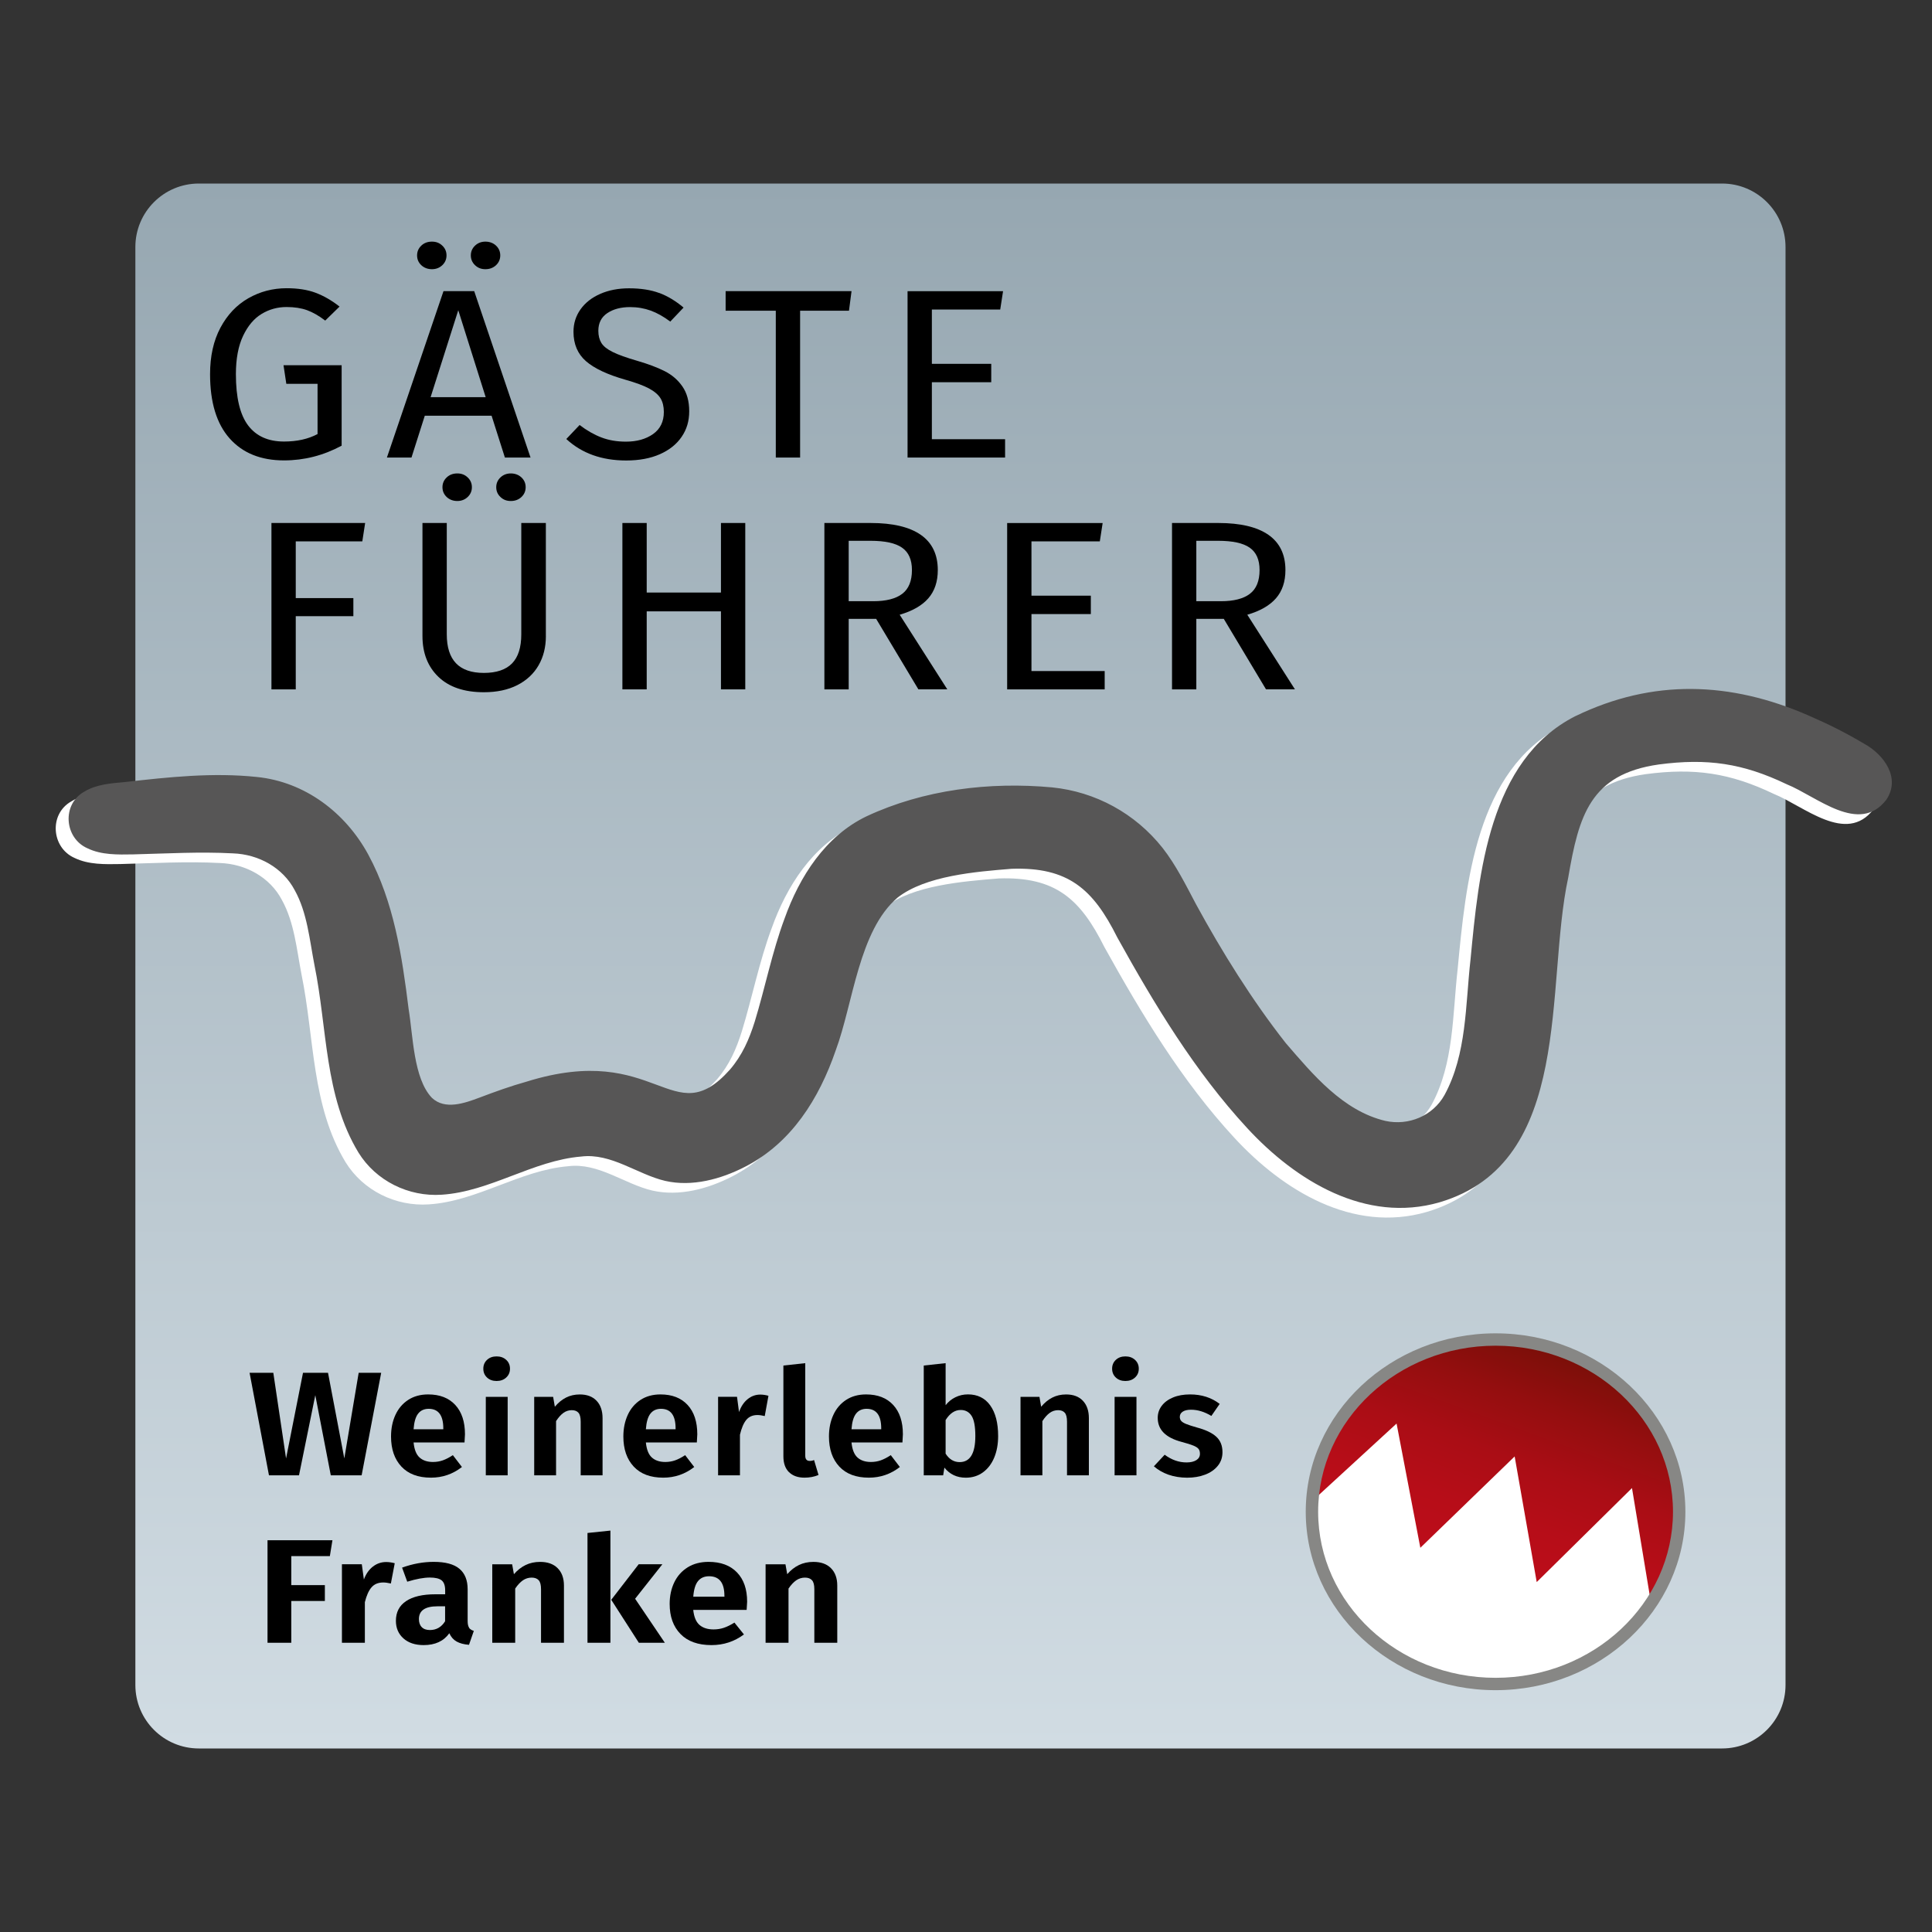
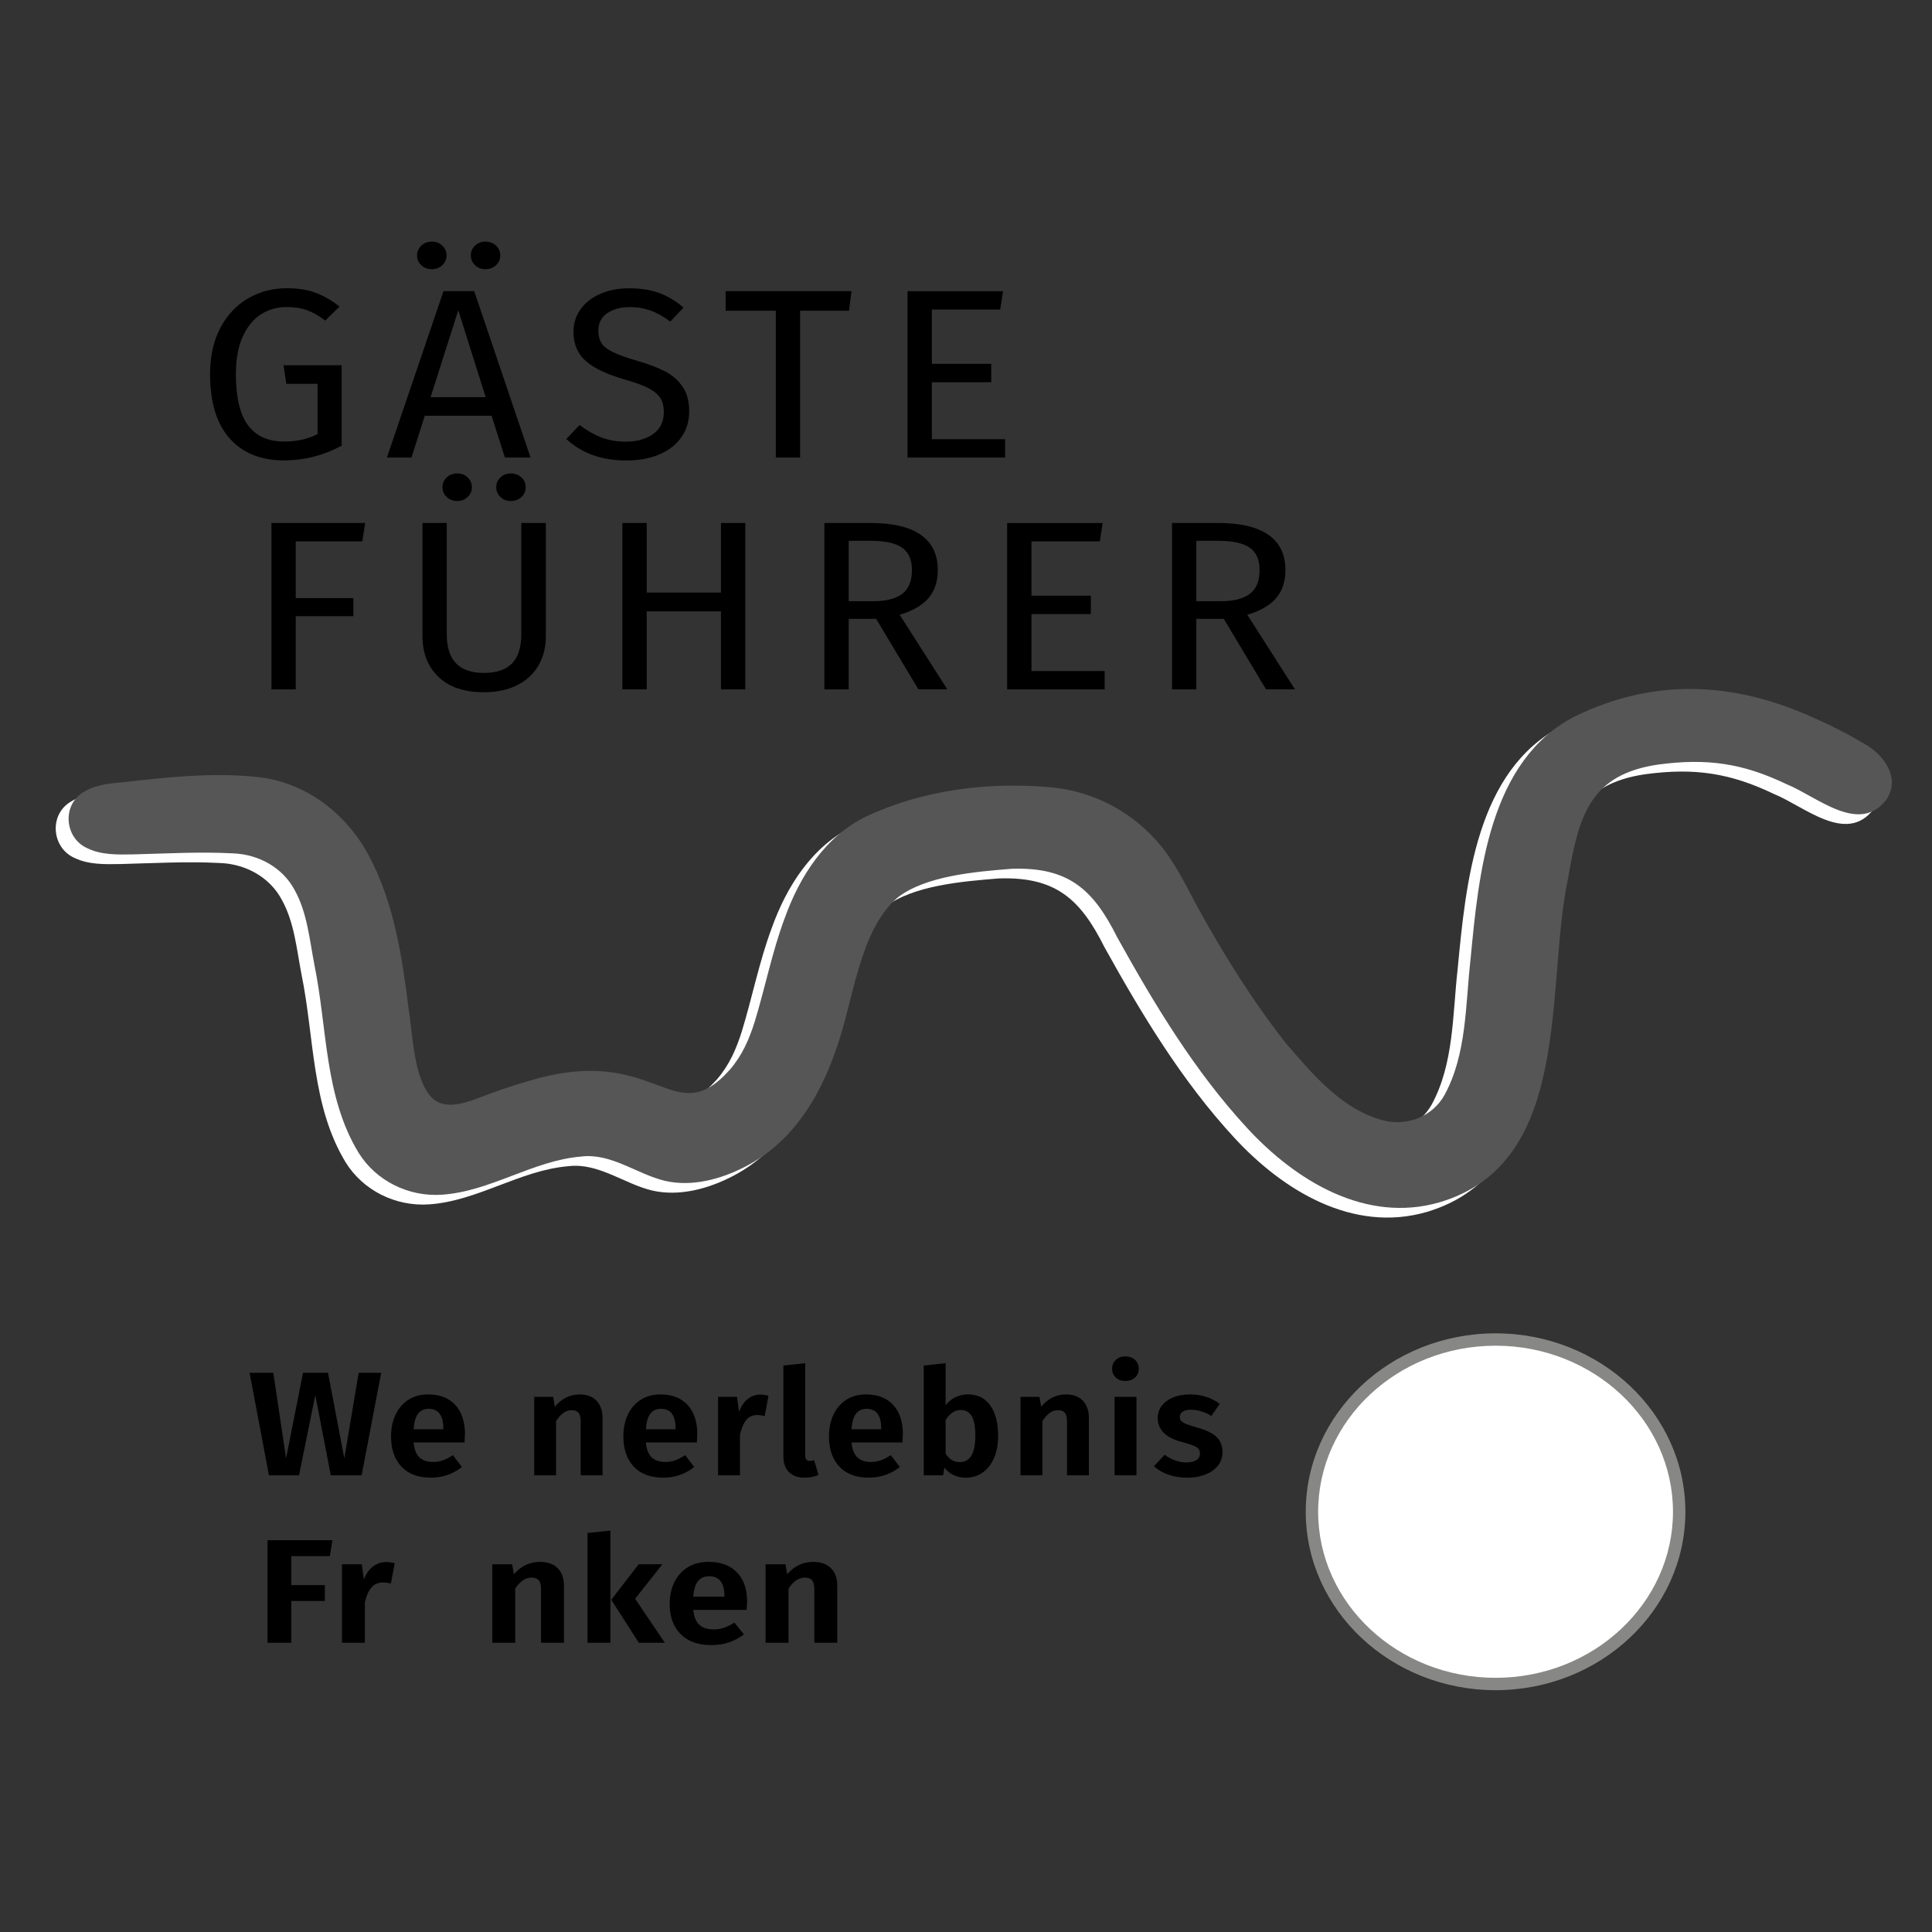
<svg xmlns="http://www.w3.org/2000/svg" data-bbox="17.307 57 570.222 486" viewBox="0 0 600 600" data-type="ugc">
  <rect x="0" y="0" width="600" height="600" fill="#333333" stroke="none" />
  <g>
    <defs>
      <linearGradient gradientUnits="userSpaceOnUse" y2="543" x2="298.27" y1="57" x1="298.27" id="dc019b03-61dd-4089-8956-c07720866db5">
        <stop stop-color="#96a7b1" offset="0" />
        <stop stop-color="#d1dce3" offset="1" />
      </linearGradient>
      <linearGradient gradientUnits="userSpaceOnUse" y2="486.87" x2="458.1" y1="418.43" x1="483.01" id="a57335ed-12aa-4772-8b16-9274cb120b95">
        <stop stop-color="#790f08" offset="0" />
        <stop stop-color="#940e0f" offset=".25" />
        <stop stop-color="#aa0d15" offset=".51" />
        <stop stop-color="#b70d18" offset=".77" />
        <stop stop-color="#bc0d1a" offset="1" />
      </linearGradient>
    </defs>
-     <path fill="url(#dc019b03-61dd-4089-8956-c07720866db5)" d="M554.51 76.71v446.58c0 10.886-8.824 19.71-19.71 19.71H61.75c-10.886 0-19.71-8.824-19.71-19.71V76.71C42.04 65.824 50.864 57 61.75 57H534.8c10.886 0 19.71 8.824 19.71 19.71z" />
    <path fill="#ffffff" d="M521.48 469.48c0 29.542-25.529 53.49-57.02 53.49-31.491 0-57.02-23.948-57.02-53.49s25.529-53.49 57.02-53.49c31.491 0 57.02 23.948 57.02 53.49z" />
-     <path d="m407.48 466.2 26.24-24.1 7.38 38.58 29.29-28.37 6.85 39.02 29.59-29.2 6.02 36.38s9.21-12.46 8.56-28.84-9.48-43.74-41.63-52.11-54.51 10.4-63.42 22.6-8.88 26.03-8.88 26.03Z" fill="url(#a57335ed-12aa-4772-8b16-9274cb120b95)" />
    <path d="M464.46 524.9c-32.5 0-58.95-24.86-58.95-55.41s26.44-55.41 58.95-55.41 58.95 24.86 58.95 55.41-26.44 55.41-58.95 55.41Zm0-106.98c-30.38 0-55.1 23.13-55.1 51.57s24.72 51.57 55.1 51.57 55.1-23.13 55.1-51.57-24.72-51.57-55.1-51.57Z" fill="#878785" />
    <path d="M97.94 90.9c2.52.93 5.02 2.36 7.51 4.31L101 99.56c-1.96-1.5-3.84-2.57-5.64-3.23-1.8-.65-3.92-.98-6.36-.98-2.81 0-5.39.71-7.75 2.14-2.36 1.42-4.28 3.7-5.76 6.82-1.48 3.13-2.23 7.09-2.23 11.89 0 7.25 1.26 12.55 3.78 15.9 2.52 3.35 6.24 5.02 11.17 5.02 4.03 0 7.5-.77 10.41-2.32v-15.6h-9.7l-.87-5.77h18.05v24.98c-5.67 3.05-11.63 4.57-17.89 4.57-7.21 0-12.84-2.27-16.89-6.82-4.05-4.55-6.08-11.2-6.08-19.95 0-5.6 1.07-10.41 3.22-14.44 2.15-4.02 5.03-7.07 8.67-9.15 3.63-2.07 7.59-3.11 11.89-3.11 3.44 0 6.43.46 8.94 1.39Z" />
    <path d="m156.8 142.09-4.13-12.98h-20.75l-4.13 12.98h-7.63l17.57-51.67h9.54l17.49 51.67h-7.95Zm-19.44-65.81c.88.83 1.31 1.84 1.31 3.04s-.44 2.21-1.31 3.04c-.87.82-1.95 1.24-3.22 1.24s-2.42-.41-3.3-1.24c-.88-.83-1.31-1.84-1.31-3.04s.44-2.21 1.31-3.04c.87-.83 1.97-1.24 3.3-1.24s2.35.41 3.22 1.24Zm-3.62 47.06h17.09l-8.51-27-8.59 27Zm20.31-47.06c.87.83 1.31 1.84 1.31 3.04s-.44 2.21-1.31 3.04c-.88.82-1.98 1.24-3.3 1.24s-2.34-.41-3.22-1.24c-.87-.83-1.31-1.84-1.31-3.04s.44-2.21 1.31-3.04c.88-.83 1.95-1.24 3.22-1.24s2.42.41 3.3 1.24Z" />
    <path d="M204.74 90.98c2.6.97 5.11 2.49 7.55 4.54l-4.13 4.35c-2.07-1.55-4.09-2.69-6.08-3.41-1.99-.72-4.12-1.09-6.4-1.09-2.86 0-5.22.63-7.08 1.88-1.86 1.25-2.78 3.08-2.78 5.48 0 1.5.32 2.76.95 3.79.64 1.03 1.81 1.96 3.54 2.81 1.72.85 4.23 1.75 7.51 2.7 3.44 1 6.31 2.08 8.59 3.23 2.28 1.15 4.12 2.74 5.52 4.76s2.11 4.59 2.11 7.69-.78 5.65-2.35 7.95c-1.56 2.3-3.82 4.1-6.76 5.4-2.94 1.3-6.43 1.95-10.46 1.95-7.58 0-13.78-2.22-18.6-6.67l4.13-4.35c2.23 1.7 4.48 2.99 6.76 3.86 2.28.88 4.82 1.31 7.63 1.31 3.39 0 6.2-.79 8.43-2.36 2.23-1.58 3.34-3.86 3.34-6.86 0-1.7-.34-3.11-1.03-4.24-.69-1.12-1.87-2.14-3.54-3.04-1.67-.9-4.09-1.8-7.27-2.7-5.62-1.6-9.73-3.52-12.32-5.77s-3.9-5.3-3.9-9.15c0-2.6.73-4.92 2.19-6.97s3.5-3.65 6.12-4.8 5.6-1.73 8.94-1.73c3.66 0 6.78.49 9.38 1.46Z" />
    <path d="m264.45 90.42-.79 6.07h-15.18v45.6h-7.55v-45.6h-15.58v-6.07h39.11Z" />
    <path d="m311.51 90.42-.88 5.7H289.4V113h18.44v5.7H289.4v17.7h22.74v5.7h-30.29V90.43h29.65Z" />
    <path d="M84.3 214.09v-51.67h29.1l-.88 5.7H91.85v17.62h17.89v5.62H91.85v22.73H84.3Z" />
    <path d="M169.53 197.51c0 3.45-.76 6.49-2.27 9.11-1.51 2.62-3.71 4.68-6.6 6.15-2.89 1.47-6.35 2.21-10.38 2.21-6.1 0-10.8-1.59-14.11-4.76-3.31-3.17-4.97-7.41-4.97-12.71v-35.1h7.55v34.57c0 4 .95 7 2.86 9s4.8 3 8.67 3 6.84-.99 8.75-2.96c1.91-1.97 2.86-4.99 2.86-9.04v-34.57h7.63v35.1Zm-24.29-49.24c.88.83 1.31 1.84 1.31 3.04s-.44 2.21-1.31 3.04c-.87.82-1.95 1.24-3.22 1.24s-2.42-.41-3.3-1.24c-.87-.83-1.31-1.84-1.31-3.04s.44-2.21 1.31-3.04c.88-.83 1.97-1.24 3.3-1.24s2.35.41 3.22 1.24Zm16.7 0c.88.83 1.31 1.84 1.31 3.04s-.44 2.21-1.31 3.04c-.87.82-1.97 1.24-3.3 1.24s-2.35-.41-3.22-1.24c-.88-.83-1.31-1.84-1.31-3.04s.44-2.21 1.31-3.04c.87-.83 1.95-1.24 3.22-1.24s2.42.41 3.3 1.24Z" />
    <path d="M223.9 214.09v-24.23h-23.06v24.23h-7.55v-51.67h7.55v21.6h23.06v-21.6h7.55v51.67h-7.55Z" />
    <path d="M272.08 192.19h-8.51v21.9h-7.55v-51.67h14.39c6.84 0 12.02 1.23 15.54 3.67 3.52 2.45 5.29 6.1 5.29 10.95 0 3.6-.98 6.52-2.94 8.77s-4.93 3.95-8.9 5.1l14.79 23.17h-8.98l-13.12-21.9Zm-.87-5.48c3.97 0 6.97-.76 8.98-2.29 2.01-1.52 3.02-3.99 3.02-7.39 0-3.2-1.02-5.51-3.06-6.94-2.04-1.43-5.31-2.14-9.82-2.14h-6.76v18.75h7.63Z" />
    <path d="m342.44 162.42-.88 5.7h-21.23V185h18.44v5.7h-18.44v17.7h22.74v5.7h-30.29v-51.67h29.65Z" />
    <path d="M380.04 192.19h-8.51v21.9h-7.55v-51.67h14.39c6.84 0 12.02 1.23 15.54 3.67 3.52 2.45 5.29 6.1 5.29 10.95 0 3.6-.98 6.52-2.94 8.77s-4.93 3.95-8.9 5.1l14.79 23.17h-8.98l-13.12-21.9Zm-.87-5.48c3.97 0 6.97-.76 8.98-2.29 2.01-1.52 3.02-3.99 3.02-7.39 0-3.2-1.02-5.51-3.06-6.94-2.04-1.43-5.31-2.14-9.82-2.14h-6.76v18.75h7.63Z" />
    <path d="M485.31 225.38c24.05-11.64 48.12-10.73 72.27-.21 6.61 2.89 11.17 5.16 17.37 8.81 6.17 3.41 11.41 10.63 6.86 17.39-8.45 10.97-21.52-1.01-30.93-4.81-13.61-6.52-24.69-8.14-39.76-6.14-21.29 3.04-24.8 15.89-28.09 35.11-7.27 33.58 1.91 88.48-39.97 100.86-22.95 6.63-44.67-6.7-59.76-23.08-16.26-17.61-28.75-38.34-40.32-59.19-7.49-15-15.22-21.9-32.81-21.31-11.13.91-26.65 2.12-35.41 8.94-12.07 10.24-13.8 32.87-19.2 47.4-5.18 15.07-13.75 28.79-28.16 36.19-7.54 3.89-16.48 6.3-24.81 4.4-8.66-2.02-16.74-8.73-26.12-7.56-14.96 1.24-28.24 10.88-43.28 11.85-10.3.7-20.43-4.29-25.86-13.08-10.63-17.53-9.65-38.59-13.69-58.32-1.51-7.83-2.24-16.2-6.09-23.13-3.72-7.1-11.31-11.2-19.21-11.48-10.33-.55-20.7.06-31.01.32-4.76.08-9.84.21-14.18-1.9-7.18-3.16-8.02-13.65-.97-17.58 3.67-2.26 8.3-2.61 12.55-2.98 13.62-1.55 27.37-3.03 41.06-1.58 14.87 1.5 27.46 11.02 34.56 24.06 7.96 14.69 10.53 31.6 12.55 48 1.37 8.17 1.48 21.56 7.23 27.58 4.05 3.84 10.15 1.68 14.82-.08 4.81-1.82 9.65-3.57 14.6-4.95 40.58-12.66 45.27 16.24 63.11-3.7 3.83-4.44 6.01-9.45 7.72-14.9 3.21-10.47 5.4-21.65 9.26-32.01 4.66-13.09 12.68-25.64 25.46-31.78 17.76-8.3 38.17-10.79 57.64-8.99 13.49 1.36 25.79 8.06 34.3 18.79 4.17 5.32 7.29 11.65 10.41 17.53 8.06 14.78 17.41 29.8 27.84 43.07 8.43 9.77 17.8 21.09 30.97 24.19 7.16 1.57 14.72-1.54 18.35-8.05 6.94-12.74 6.47-27.92 8.07-42.04 2.55-26.71 5.73-61.88 32.43-75.55l.18-.09Z" fill="#ffffff" />
    <path d="M489.31 222.38c24.05-11.64 48.12-10.73 72.27-.21 6.61 2.89 11.17 5.16 17.37 8.81 6.17 3.41 11.41 10.63 6.86 17.39-8.45 10.97-21.52-1.01-30.93-4.81-13.61-6.52-24.69-8.14-39.76-6.14-21.29 3.04-24.8 15.89-28.09 35.11-7.27 33.58 1.91 88.48-39.97 100.86-22.95 6.63-44.67-6.7-59.76-23.08-16.26-17.61-28.75-38.34-40.32-59.19-7.49-15-15.22-21.9-32.81-21.31-11.13.91-26.65 2.12-35.41 8.94-12.07 10.24-13.8 32.87-19.2 47.4-5.18 15.07-13.75 28.79-28.16 36.19-7.54 3.89-16.48 6.3-24.81 4.4-8.66-2.02-16.74-8.73-26.12-7.56-14.96 1.24-28.24 10.88-43.28 11.85-10.3.7-20.43-4.29-25.86-13.08-10.63-17.53-9.65-38.59-13.69-58.32-1.51-7.83-2.24-16.2-6.09-23.13-3.72-7.1-11.31-11.2-19.21-11.48-10.33-.55-20.7.06-31.01.32-4.76.08-9.84.21-14.18-1.9-7.18-3.16-8.02-13.65-.97-17.58 3.67-2.26 8.3-2.61 12.55-2.98 13.62-1.55 27.37-3.03 41.06-1.58 14.87 1.5 27.46 11.02 34.56 24.06 7.96 14.69 10.53 31.6 12.55 48 1.37 8.17 1.48 21.56 7.23 27.58 4.05 3.84 10.15 1.68 14.82-.08 4.81-1.82 9.65-3.57 14.6-4.95 40.58-12.66 45.27 16.24 63.11-3.7 3.83-4.44 6.01-9.45 7.72-14.9 3.21-10.47 5.4-21.65 9.26-32.01 4.66-13.09 12.68-25.64 25.46-31.78 17.76-8.3 38.17-10.79 57.64-8.99 13.49 1.36 25.79 8.06 34.3 18.79 4.17 5.32 7.29 11.65 10.41 17.53 8.06 14.78 17.41 29.8 27.84 43.07 8.43 9.77 17.8 21.09 30.97 24.19 7.16 1.57 14.72-1.54 18.35-8.05 6.94-12.74 6.47-27.92 8.07-42.04 2.55-26.71 5.73-61.88 32.43-75.55l.18-.09Z" fill="#575656" />
    <path d="m118.38 426.34-6.07 31.83h-9.58l-4.81-24.89-5.06 24.89h-9.33l-6.02-31.83h7.37l3.96 26.59 5.26-26.59h7.77l5.06 26.59 4.46-26.59h6.97Z" />
    <path d="M144.27 447.96h-15.83c.22 2.21.84 3.77 1.87 4.69 1.02.92 2.41 1.38 4.16 1.38 1.08 0 2.1-.17 3.06-.51.96-.34 1.99-.87 3.11-1.61l2.82 3.68c-2.84 2.21-6.04 3.31-9.62 3.31-3.99 0-7.05-1.15-9.19-3.45s-3.21-5.41-3.21-9.34c0-2.48.45-4.71 1.36-6.69.91-1.98 2.23-3.53 3.97-4.67 1.74-1.13 3.8-1.7 6.2-1.7 3.6 0 6.41 1.09 8.42 3.27 2.01 2.18 3.01 5.21 3.01 9.11 0 .31-.05 1.15-.14 2.53Zm-6.6-4.37c0-4.05-1.52-6.07-4.54-6.07-1.4 0-2.5.5-3.28 1.5-.78 1-1.25 2.62-1.41 4.85h9.23v-.28Z" />
-     <path d="M157.21 422.32c.78.72 1.17 1.63 1.17 2.74s-.39 2.02-1.17 2.74c-.78.72-1.78 1.08-2.99 1.08s-2.2-.36-2.97-1.08-1.15-1.63-1.15-2.74.38-2.02 1.15-2.74c.77-.72 1.75-1.08 2.97-1.08s2.21.36 2.99 1.08Zm.45 11.48v24.38h-6.79V433.8h6.79Z" />
    <path d="M185.26 435.01c1.24 1.3 1.87 3.11 1.87 5.41v17.76h-6.79v-16.65c0-1.32-.23-2.25-.69-2.78-.46-.54-1.16-.81-2.08-.81s-1.83.28-2.61.85-1.54 1.42-2.27 2.55v16.84h-6.79V433.8h5.88l.53 3.08c1.05-1.26 2.21-2.21 3.47-2.85 1.26-.64 2.69-.97 4.28-.97 2.23 0 3.97.65 5.21 1.96Z" />
    <path d="M216.41 447.96h-15.83c.22 2.21.84 3.77 1.87 4.69 1.02.92 2.41 1.38 4.16 1.38 1.08 0 2.11-.17 3.06-.51.96-.34 1.99-.87 3.11-1.61l2.82 3.68c-2.84 2.21-6.04 3.31-9.62 3.31-3.99 0-7.05-1.15-9.18-3.45-2.14-2.3-3.21-5.41-3.21-9.34 0-2.48.46-4.71 1.36-6.69.91-1.98 2.23-3.53 3.97-4.67 1.74-1.13 3.8-1.7 6.2-1.7 3.6 0 6.41 1.09 8.42 3.27 2.01 2.18 3.01 5.21 3.01 9.11 0 .31-.05 1.15-.14 2.53Zm-6.6-4.37c0-4.05-1.51-6.07-4.54-6.07-1.4 0-2.5.5-3.28 1.5-.78 1-1.25 2.62-1.41 4.85h9.23v-.28Z" />
    <path d="m238.65 433.47-1.15 6.3c-.89-.21-1.64-.32-2.25-.32-1.5 0-2.66.51-3.49 1.52s-1.48 2.55-1.96 4.6v12.6h-6.79v-24.38h5.88l.62 4.74c.61-1.72 1.49-3.05 2.66-4 1.16-.95 2.48-1.43 3.95-1.43.77 0 1.61.12 2.54.37Z" />
    <path d="M245.01 457.18c-1.15-1.15-1.72-2.78-1.72-4.9v-28.2l6.79-.74v28.75c0 1.07.46 1.61 1.39 1.61.51 0 .96-.09 1.34-.28l1.39 4.65c-1.31.55-2.76.83-4.35.83-2.07 0-3.68-.58-4.83-1.73Z" />
    <path d="M280.27 447.96h-15.83c.22 2.21.84 3.77 1.87 4.69 1.02.92 2.41 1.38 4.16 1.38 1.08 0 2.1-.17 3.06-.51.96-.34 1.99-.87 3.11-1.61l2.82 3.68c-2.84 2.21-6.04 3.31-9.62 3.31-3.99 0-7.05-1.15-9.19-3.45s-3.21-5.41-3.21-9.34c0-2.48.45-4.71 1.36-6.69.91-1.98 2.23-3.53 3.97-4.67 1.74-1.13 3.8-1.7 6.2-1.7 3.6 0 6.41 1.09 8.42 3.27 2.01 2.18 3.01 5.21 3.01 9.11 0 .31-.05 1.15-.14 2.53Zm-6.6-4.37c0-4.05-1.52-6.07-4.54-6.07-1.4 0-2.5.5-3.28 1.5-.78 1-1.25 2.62-1.41 4.85h9.23v-.28Z" />
    <path d="M307.52 436.46c1.64 2.27 2.46 5.44 2.46 9.52 0 2.52-.41 4.75-1.22 6.69-.81 1.95-1.98 3.47-3.49 4.58-1.51 1.1-3.29 1.66-5.33 1.66-2.77 0-4.99-1.04-6.65-3.13l-.38 2.39h-6.03v-34.09l6.79-.74v13.06c.8-1.04 1.8-1.86 3.01-2.46 1.21-.6 2.52-.9 3.92-.9 2.97 0 5.27 1.13 6.91 3.4Zm-4.62 9.52c0-2.97-.39-5.07-1.17-6.28-.78-1.21-1.91-1.82-3.37-1.82-1.82 0-3.38 1.04-4.69 3.13v10.44c1.12 1.75 2.57 2.62 4.35 2.62 3.25 0 4.88-2.7 4.88-8.1Z" />
    <path d="M336.29 435.01c1.24 1.3 1.87 3.11 1.87 5.41v17.76h-6.79v-16.65c0-1.32-.23-2.25-.69-2.78-.46-.54-1.16-.81-2.08-.81s-1.83.28-2.61.85-1.54 1.42-2.27 2.55v16.84h-6.79V433.8h5.88l.53 3.08c1.05-1.26 2.21-2.21 3.47-2.85 1.26-.64 2.69-.97 4.28-.97 2.23 0 3.97.65 5.21 1.96Z" />
    <path d="M352.49 422.32c.78.72 1.17 1.63 1.17 2.74s-.39 2.02-1.17 2.74c-.78.72-1.78 1.08-2.99 1.08s-2.2-.36-2.97-1.08-1.15-1.63-1.15-2.74.38-2.02 1.15-2.74c.77-.72 1.75-1.08 2.97-1.08s2.21.36 2.99 1.08Zm.45 11.48v24.38h-6.79V433.8h6.79Z" />
    <path d="m378.78 436-2.58 3.73c-2.14-1.29-4.24-1.93-6.31-1.93-1.12 0-1.98.2-2.58.6-.61.4-.91.94-.91 1.61 0 .49.13.91.41 1.24.27.34.78.66 1.53.97.75.31 1.87.67 3.37 1.1 2.68.71 4.67 1.65 5.98 2.83 1.31 1.18 1.96 2.8 1.96 4.85 0 1.63-.49 3.04-1.46 4.23-.97 1.2-2.29 2.11-3.95 2.74-1.66.63-3.51.94-5.55.94s-4.08-.32-5.84-.94c-1.75-.63-3.25-1.5-4.5-2.6l3.35-3.59c2.14 1.59 4.4 2.39 6.79 2.39 1.28 0 2.29-.24 3.04-.71.75-.48 1.12-1.13 1.12-1.96 0-.64-.14-1.15-.43-1.52-.29-.37-.81-.71-1.58-1.03-.77-.32-1.96-.7-3.59-1.13-2.55-.67-4.44-1.63-5.67-2.88-1.23-1.24-1.84-2.78-1.84-4.62 0-1.38.41-2.62 1.24-3.73.83-1.1 2-1.97 3.52-2.6 1.51-.63 3.28-.94 5.29-.94 3.57 0 6.63.98 9.19 2.94Z" />
    <path d="M83.08 510.17v-31.83h20.16l-.8 4.92H90.46v9.02h10.43v4.92H90.46v12.97h-7.37Z" />
    <path d="m122.59 485.47-1.2 6.3c-.94-.21-1.72-.32-2.36-.32-1.57 0-2.79.51-3.66 1.52s-1.55 2.55-2.06 4.6v12.6h-7.12v-24.38h6.17l.65 4.74c.63-1.72 1.56-3.05 2.78-4 1.22-.95 2.6-1.43 4.14-1.43.8 0 1.69.12 2.66.37Z" />
-     <path d="M145.65 505.5c.3.45.8.77 1.5.99l-1.5 4.32c-1.57-.12-2.85-.46-3.83-1.01-.99-.55-1.75-1.41-2.28-2.58-1.74 2.45-4.4 3.68-7.97 3.68-2.64 0-4.74-.7-6.29-2.09-1.55-1.39-2.33-3.21-2.33-5.45 0-2.67 1.05-4.71 3.16-6.12 2.11-1.41 5.13-2.12 9.08-2.12h3.06v-1.2c0-1.5-.37-2.54-1.1-3.13-.74-.58-1.96-.87-3.66-.87-1.87 0-4.21.43-7.02 1.29l-1.6-4.37c3.31-1.2 6.58-1.79 9.83-1.79 3.61 0 6.27.71 7.97 2.14 1.71 1.43 2.56 3.55 2.56 6.37v9.84c0 .95.15 1.65.45 2.09Zm-7.42-2v-4.65h-2.36c-3.84 0-5.77 1.32-5.77 3.96 0 1.07.29 1.91.88 2.51.58.6 1.43.9 2.53.9 2.01 0 3.58-.9 4.71-2.71Z" />
    <path d="M173.18 487.01c1.3 1.3 1.96 3.11 1.96 5.41v17.76h-7.12v-16.65c0-1.32-.24-2.25-.73-2.78-.49-.54-1.21-.81-2.18-.81s-1.91.28-2.73.85c-.82.57-1.61 1.42-2.38 2.55v16.84h-7.12V485.8h6.17l.55 3.08c1.1-1.26 2.31-2.21 3.64-2.85 1.32-.64 2.82-.97 4.49-.97 2.34 0 4.16.65 5.46 1.96Z" />
    <path d="M189.57 475.35v34.82h-7.12v-34.09l7.12-.74Zm16.14 10.44-8.47 10.72 9.23 13.66h-8.07l-8.57-13.34 8.52-11.04h7.37Z" />
    <path d="M231.89 499.96h-16.6c.23 2.21.89 3.77 1.96 4.69 1.07.92 2.52 1.38 4.36 1.38 1.14 0 2.21-.17 3.21-.51 1-.34 2.09-.87 3.26-1.61l2.96 3.68c-2.98 2.21-6.33 3.31-10.08 3.31-4.18 0-7.39-1.15-9.63-3.45s-3.36-5.41-3.36-9.34c0-2.48.48-4.71 1.43-6.69.95-1.98 2.34-3.53 4.16-4.67 1.82-1.13 3.99-1.7 6.49-1.7 3.78 0 6.72 1.09 8.82 3.27 2.11 2.18 3.16 5.21 3.16 9.11 0 .31-.05 1.15-.15 2.53Zm-6.92-4.37c0-4.05-1.59-6.07-4.76-6.07-1.47 0-2.62.5-3.43 1.5-.82 1-1.31 2.62-1.48 4.85h9.68v-.28Z" />
    <path d="M258.06 487.01c1.3 1.3 1.96 3.11 1.96 5.41v17.76h-7.12v-16.65c0-1.32-.24-2.25-.73-2.78-.49-.54-1.21-.81-2.18-.81s-1.91.28-2.73.85c-.82.57-1.61 1.42-2.38 2.55v16.84h-7.12V485.8h6.17l.55 3.08c1.1-1.26 2.31-2.21 3.64-2.85 1.32-.64 2.82-.97 4.49-.97 2.34 0 4.16.65 5.46 1.96Z" />
  </g>
</svg>